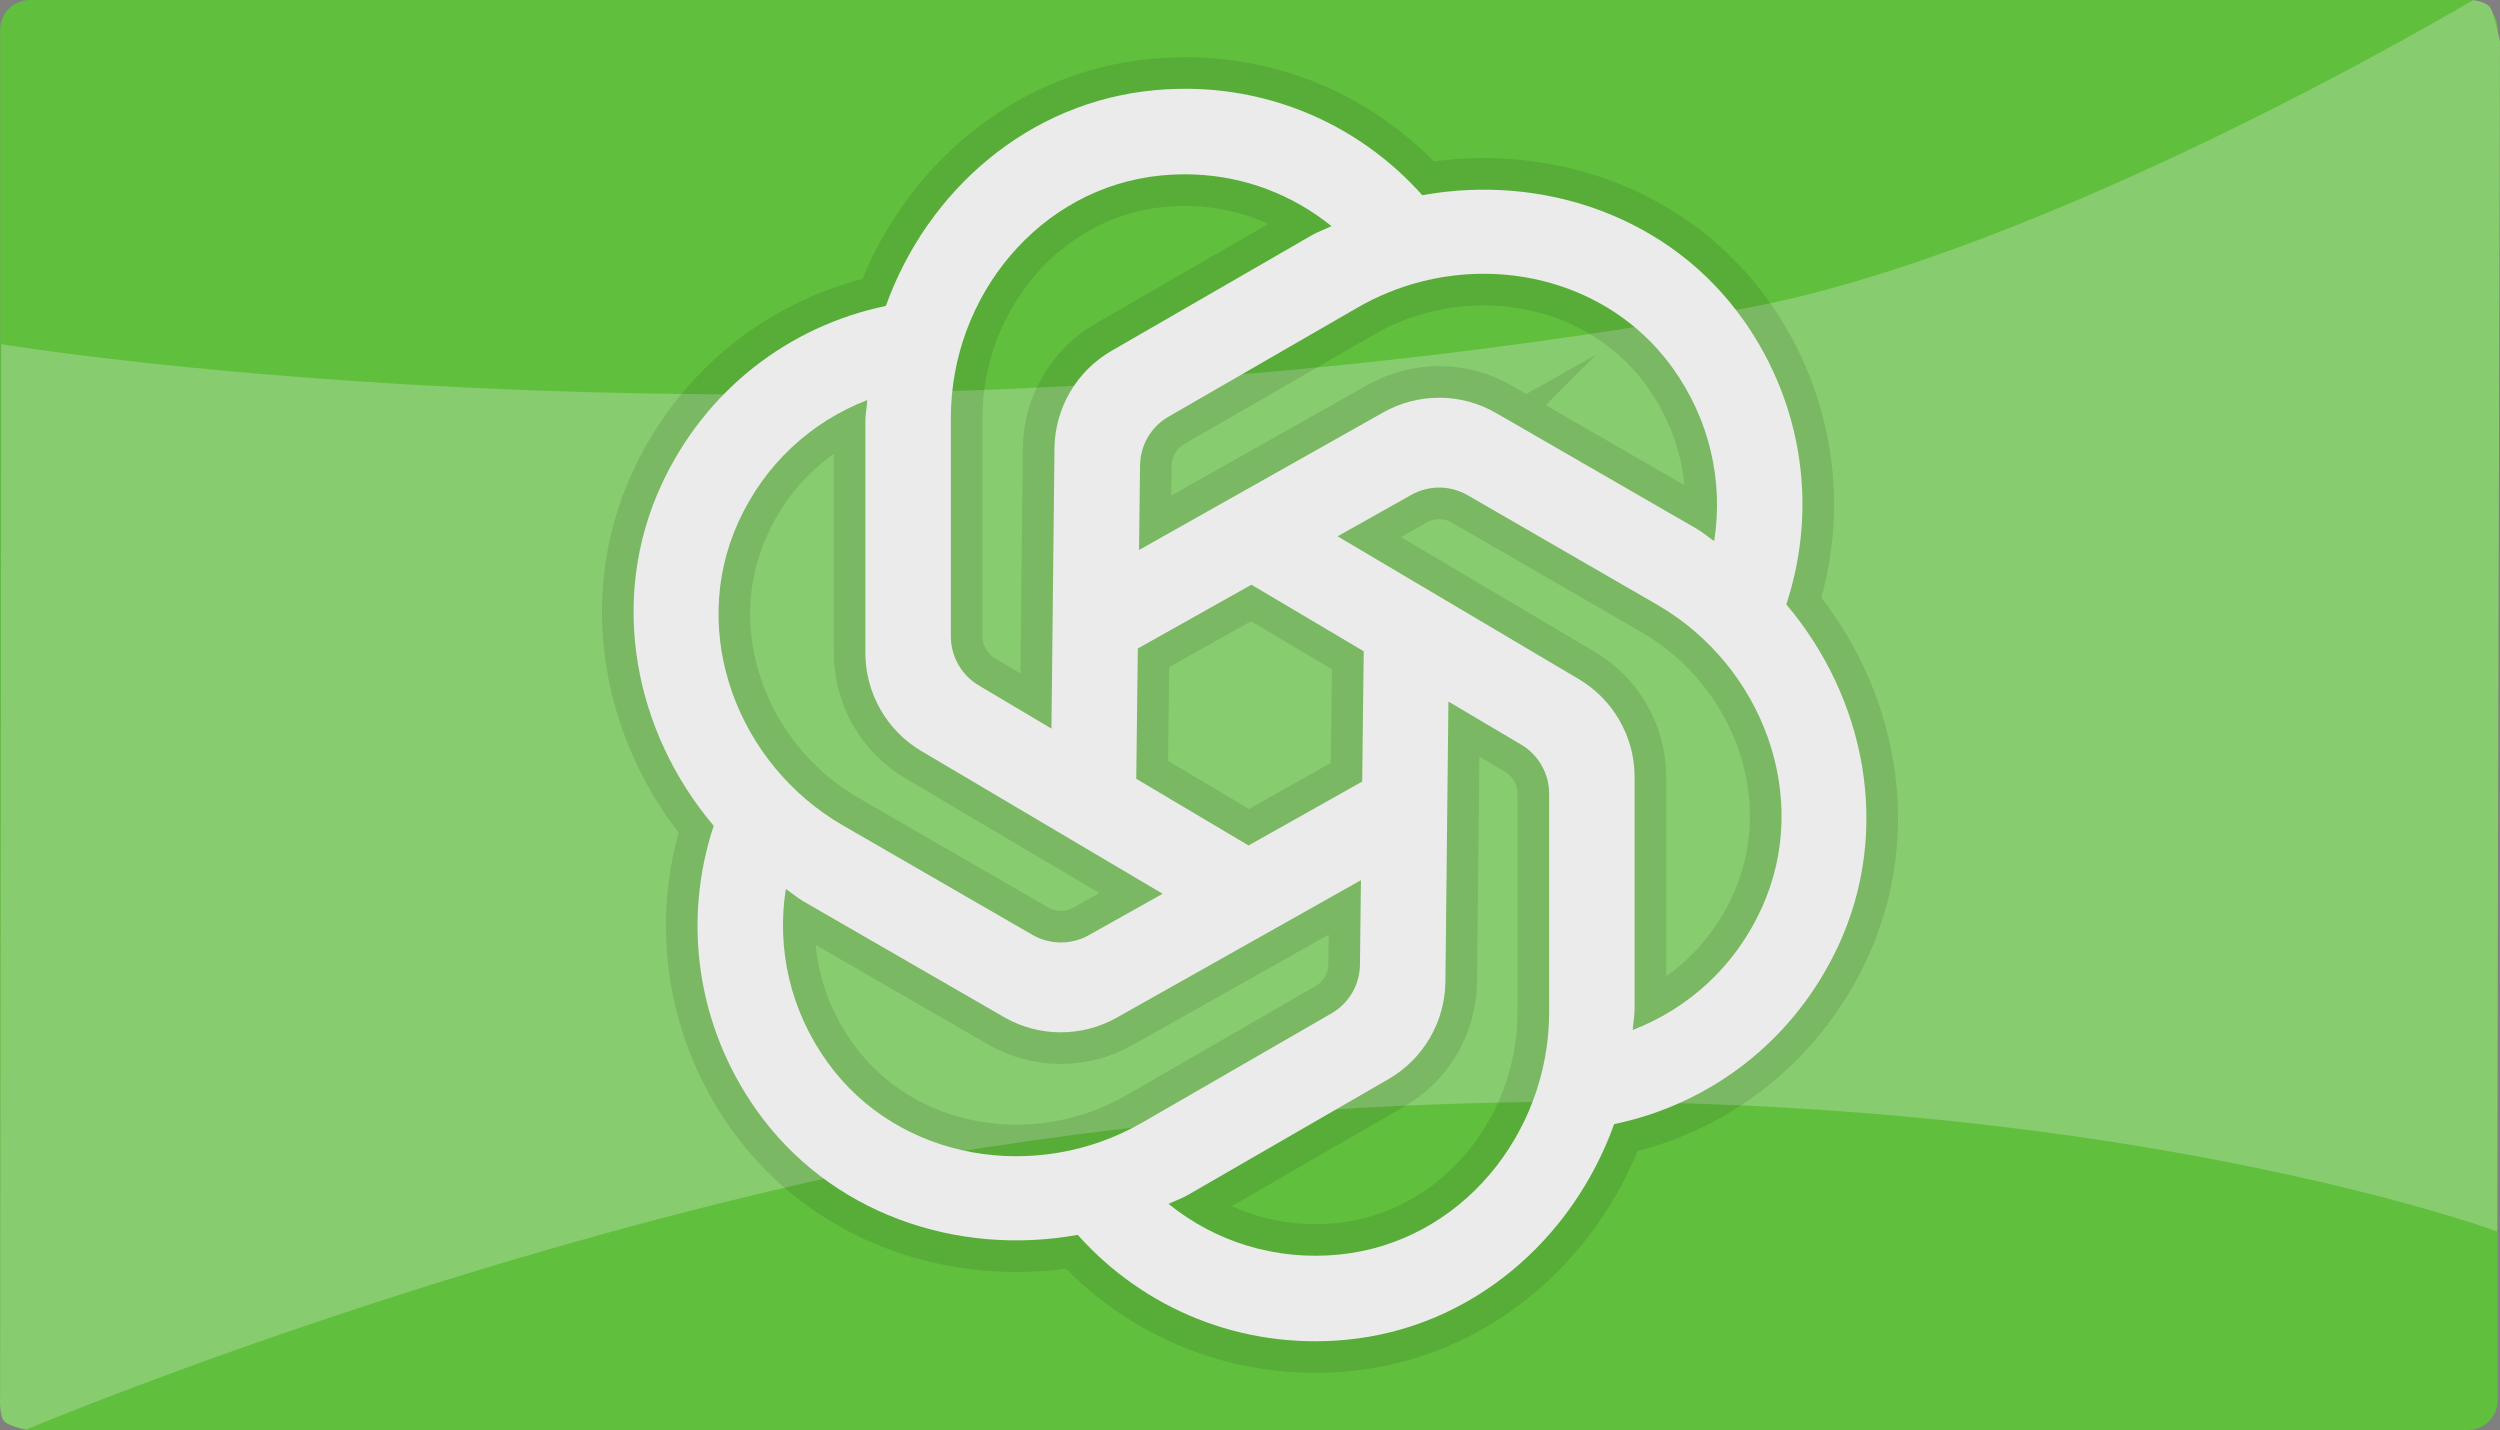
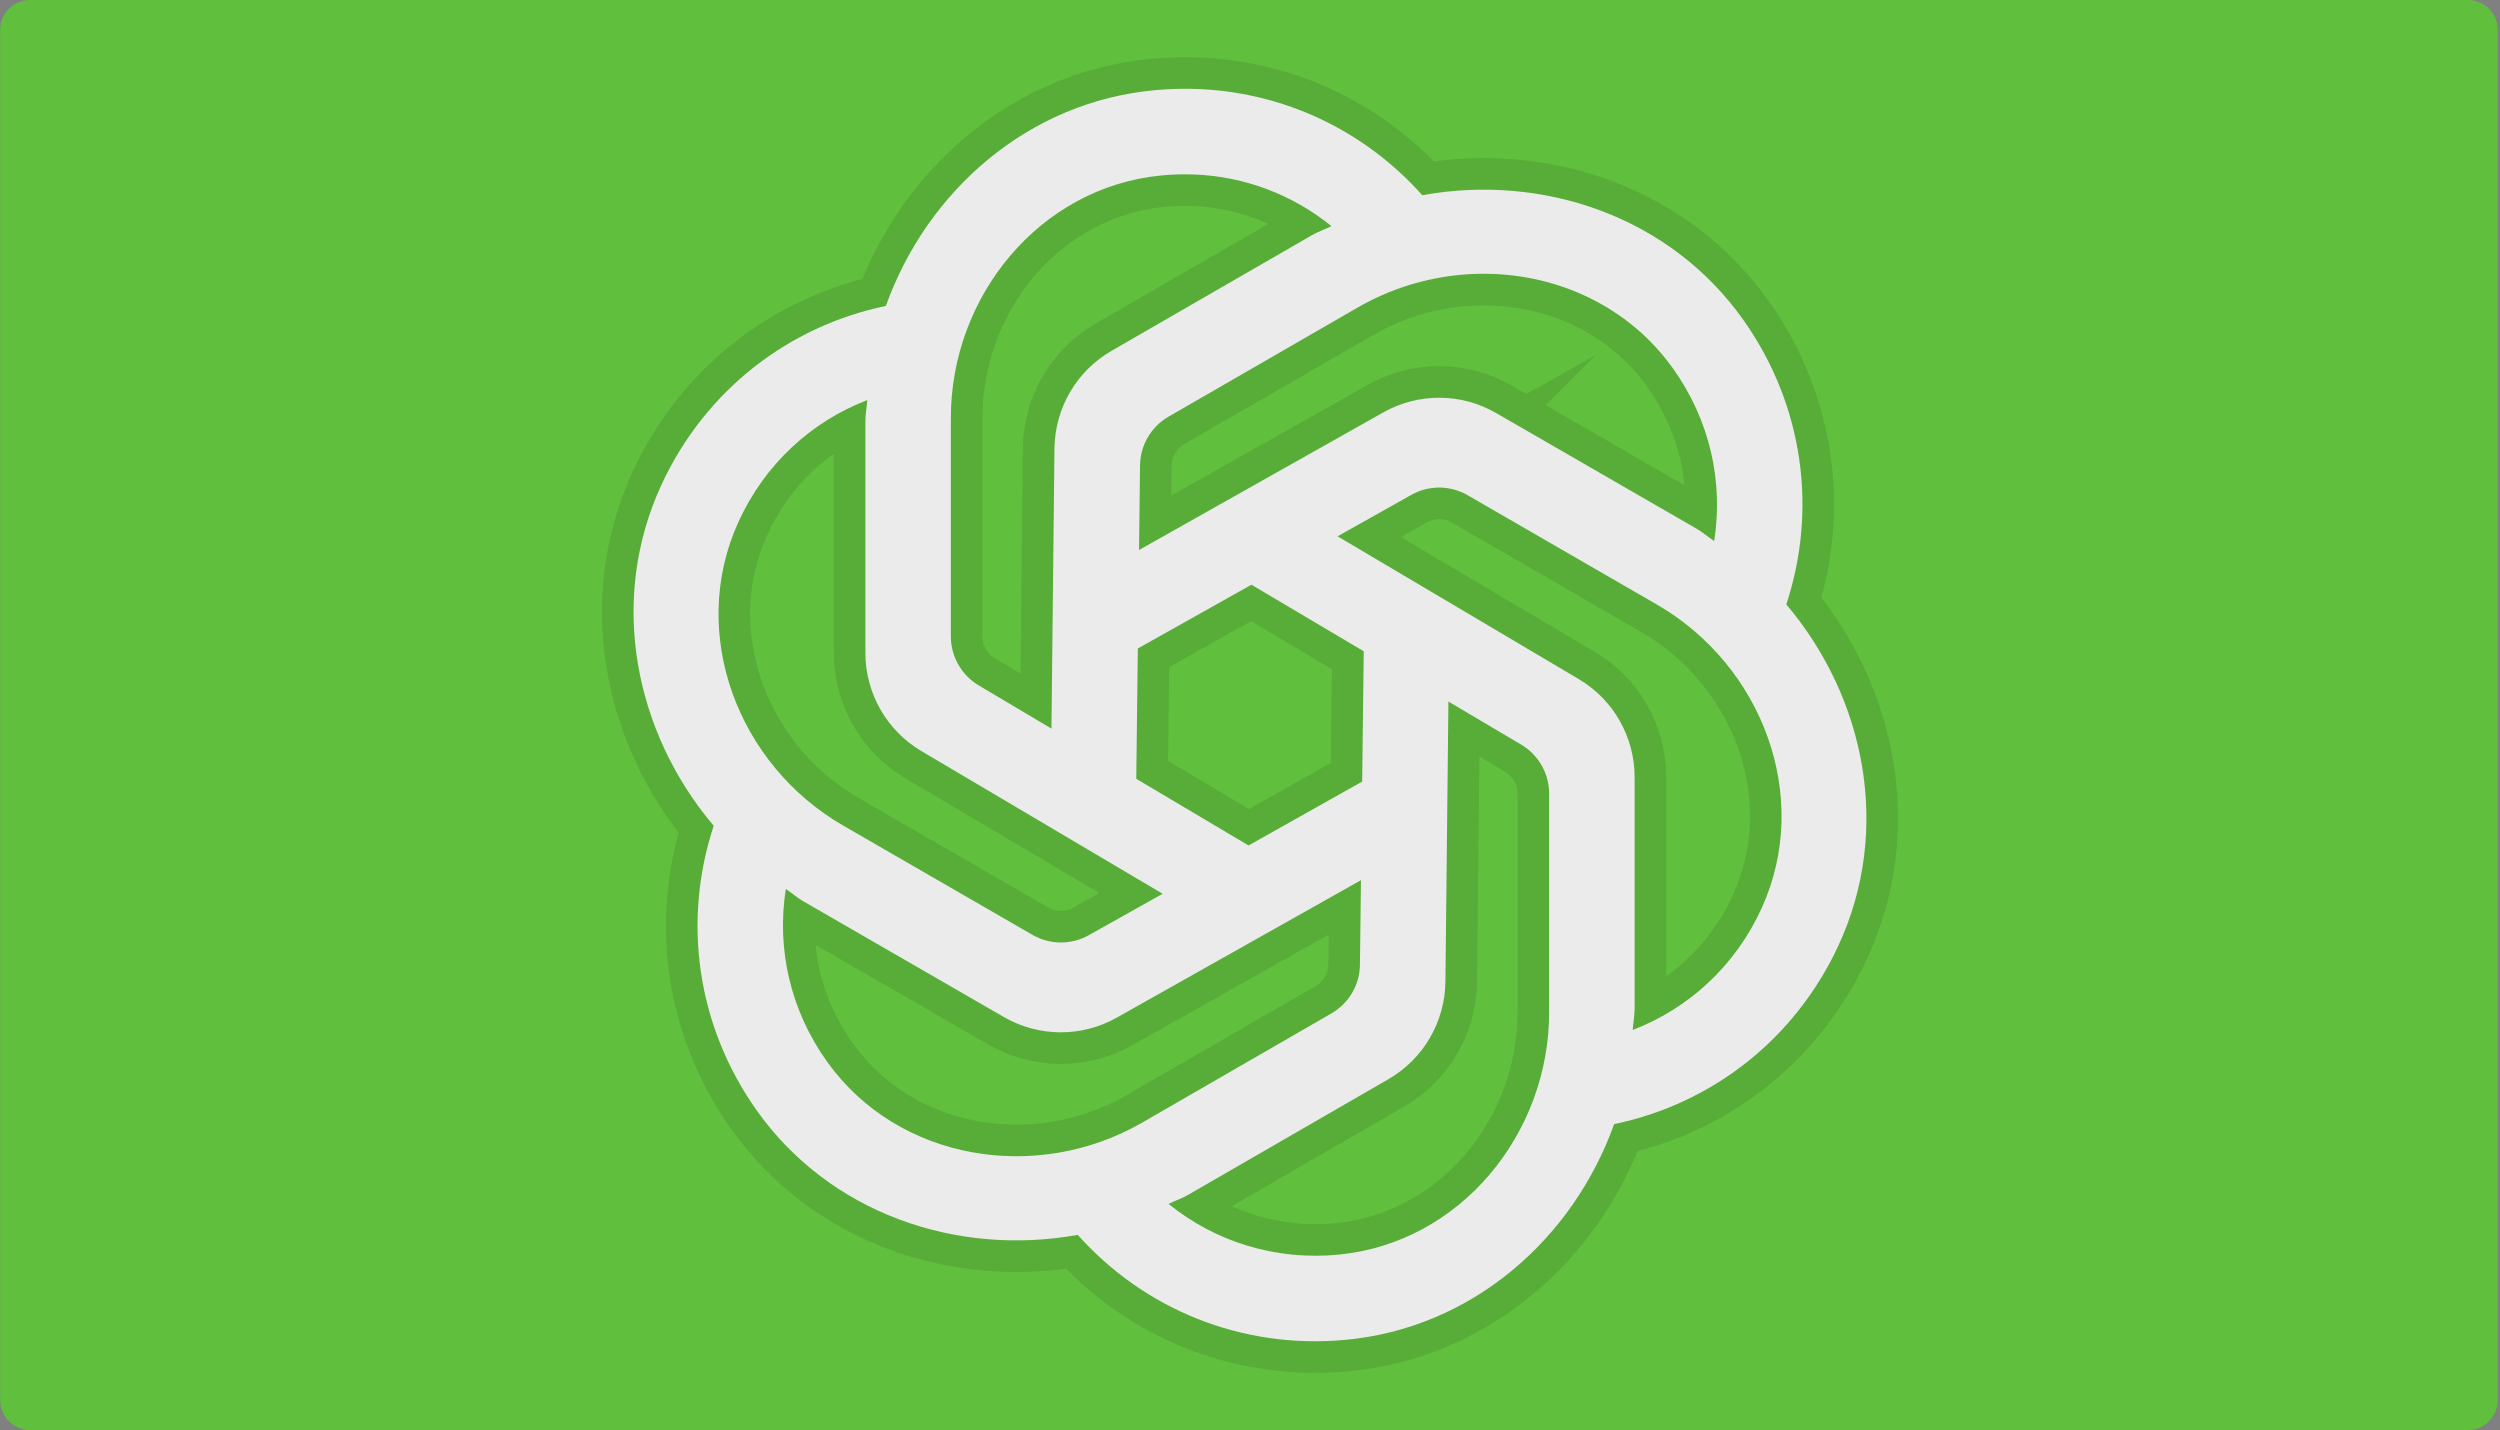
<svg xmlns="http://www.w3.org/2000/svg" version="1.1" width="375.865" height="215" viewBox="0,0,375.865,215">
  <rect x="0" y="0" width="375.865" height="215" fill="#808080" stroke="none" />
  <g transform="translate(-52.268,-72.245)">
    <g data-paper-data="{&quot;isPaintingLayer&quot;:true}" fill-rule="nonzero" stroke-linecap="butt" stroke-linejoin="miter" stroke-miterlimit="10" stroke-dasharray="" stroke-dashoffset="0" style="mix-blend-mode: normal">
      <g stroke="none" stroke-width="0">
        <path d="M56.791,287.245c-2.485,0 -4.5,-2.015 -4.5,-4.5v-206c0,-2.485 2.015,-4.5 4.5,-4.5h366.5c2.485,0 4.5,2.015 4.5,4.5v206c0,2.485 -2.015,4.5 -4.5,4.5z" fill="#60c03d" />
-         <path d="M52.46,123.985c0,0 121.017,20.117 261.698,-5.303c46.074,-8.325 109.893,-46.408 109.893,-46.408c0,0 2.08,0.155 2.687,1.224c0.607,1.069 1.394,5.001 1.394,5.001l-0.439,178.884c0,0 -93.852,-34.582 -233.554,-11.623c-71.669,13.518 -137.879,41.395 -137.879,41.395c0,0 -2.778,-0.402 -3.456,-1.352c-0.709,-0.993 -0.511,-3.882 -0.511,-3.882z" fill="#87cc6e" />
      </g>
      <g>
        <path d="M266.101,101.593c18.145,-3.286 37.32,3.198 48.338,18.84c8.982,12.754 11.089,28.442 6.392,42.683c11.912,14.07 15.882,33.908 7.847,51.266c-6.557,14.154 -19.062,23.817 -33.731,26.871c-6.227,17.358 -21.452,30.724 -40.508,32.443c-15.537,1.408 -30.159,-4.614 -40.14,-15.795c-18.145,3.286 -37.337,-3.198 -48.355,-18.84c-8.972,-12.749 -11.066,-28.429 -6.375,-42.666c-11.913,-14.07 -15.882,-33.925 -7.847,-51.283c6.557,-14.161 19.062,-23.817 33.731,-26.871c6.226,-17.359 21.452,-30.724 40.508,-32.443c2.303,-0.208 4.573,-0.259 6.827,-0.151c12.946,0.625 24.812,6.422 33.313,15.945zM226.781,98.631c-18.213,1.808 -31.556,18.143 -31.556,36.442v32.845c0,3.024 1.595,5.837 4.2,7.379l10.926,6.492l0.452,-42.131c0.069,-6.057 3.324,-11.633 8.567,-14.657l30.151,-17.401c0.945,-0.545 1.96,-0.875 2.928,-1.355c-5.793,-4.679 -12.925,-7.463 -20.597,-7.764c-1.67,-0.066 -3.362,-0.019 -5.07,0.151zM256.397,118.475l-28.444,16.414c-2.621,1.516 -4.249,4.288 -4.283,7.312l-0.151,12.733l36.71,-20.681c5.277,-2.973 11.723,-2.949 16.966,0.084l30.151,17.401c0.946,0.546 1.742,1.257 2.644,1.857c1.403,-8.955 -0.648,-18.227 -6.241,-26.018c-6.666,-9.295 -17.299,-14.107 -28.21,-14.172c-6.546,-0.039 -13.198,1.639 -19.141,5.07zM163.25,150.801c-7.539,16.671 -0.07,36.412 15.778,45.561l28.461,16.431c2.621,1.516 5.845,1.532 8.483,0.05l11.093,-6.224l-36.291,-21.467c-5.209,-3.084 -8.399,-8.701 -8.399,-14.757v-34.786c0,-1.088 0.216,-2.136 0.284,-3.213c-8.454,3.263 -15.451,9.663 -19.409,18.405zM264.445,146.652l-11.076,6.224l36.258,21.467c5.209,3.084 8.399,8.684 8.399,14.741v34.802c0,1.09 -0.216,2.134 -0.284,3.213c8.457,-3.263 15.467,-9.661 19.426,-18.405c7.539,-16.671 0.054,-36.412 -15.795,-45.561l-28.444,-16.431c-1.311,-0.758 -2.77,-1.146 -4.233,-1.154c-1.463,-0.009 -2.931,0.363 -4.25,1.104zM223.334,169.742l-0.234,19.593l16.882,10.022l17.083,-9.604l0.234,-19.593l-16.882,-10.006zM269.581,219.837c-0.069,6.057 -3.324,11.633 -8.567,14.657l-30.134,17.401c-0.945,0.545 -1.959,0.875 -2.928,1.355c7.054,5.698 16.111,8.56 25.667,7.613c18.213,-1.808 31.556,-18.143 31.556,-36.442v-32.845c0,-3.024 -1.595,-5.837 -4.2,-7.379l-10.943,-6.475zM220.172,225.241c-5.277,2.973 -11.723,2.949 -16.966,-0.084l-30.151,-17.401c-0.946,-0.546 -1.742,-1.257 -2.644,-1.857c-1.403,8.955 0.648,18.227 6.241,26.018c10.666,14.872 31.503,18.251 47.351,9.102l28.444,-16.414c2.621,-1.516 4.249,-4.288 4.283,-7.312l0.151,-12.716z" fill="none" stroke-opacity="0.098" stroke="#000000" stroke-width="9.5" />
        <path d="M266.101,101.593c18.145,-3.286 37.32,3.198 48.338,18.84c8.982,12.754 11.089,28.442 6.392,42.683c11.912,14.07 15.882,33.908 7.847,51.266c-6.557,14.154 -19.062,23.817 -33.731,26.871c-6.227,17.358 -21.452,30.724 -40.508,32.443c-15.537,1.408 -30.159,-4.614 -40.14,-15.795c-18.145,3.286 -37.337,-3.198 -48.355,-18.84c-8.972,-12.749 -11.066,-28.429 -6.375,-42.666c-11.913,-14.07 -15.882,-33.925 -7.847,-51.283c6.557,-14.161 19.062,-23.817 33.731,-26.871c6.226,-17.359 21.452,-30.724 40.508,-32.443c2.303,-0.208 4.573,-0.259 6.827,-0.151c12.946,0.625 24.812,6.422 33.313,15.945zM226.781,98.631c-18.213,1.808 -31.556,18.143 -31.556,36.442v32.845c0,3.024 1.595,5.837 4.2,7.379l10.926,6.492l0.452,-42.131c0.069,-6.057 3.324,-11.633 8.567,-14.657l30.151,-17.401c0.945,-0.545 1.96,-0.875 2.928,-1.355c-5.793,-4.679 -12.925,-7.463 -20.597,-7.764c-1.67,-0.066 -3.362,-0.019 -5.07,0.151zM256.397,118.475l-28.444,16.414c-2.621,1.516 -4.249,4.288 -4.283,7.312l-0.151,12.733l36.71,-20.681c5.277,-2.973 11.723,-2.949 16.966,0.084l30.151,17.401c0.946,0.546 1.742,1.257 2.644,1.857c1.403,-8.955 -0.648,-18.227 -6.241,-26.018c-6.666,-9.295 -17.299,-14.107 -28.21,-14.172c-6.546,-0.039 -13.198,1.639 -19.141,5.07zM163.25,150.801c-7.539,16.671 -0.07,36.412 15.778,45.561l28.461,16.431c2.621,1.516 5.845,1.532 8.483,0.05l11.093,-6.224l-36.291,-21.467c-5.209,-3.084 -8.399,-8.701 -8.399,-14.757v-34.786c0,-1.088 0.216,-2.136 0.284,-3.213c-8.454,3.263 -15.451,9.663 -19.409,18.405zM264.445,146.652l-11.076,6.224l36.258,21.467c5.209,3.084 8.399,8.684 8.399,14.741v34.802c0,1.09 -0.216,2.134 -0.284,3.213c8.457,-3.263 15.467,-9.661 19.426,-18.405c7.539,-16.671 0.054,-36.412 -15.795,-45.561l-28.444,-16.431c-1.311,-0.758 -2.77,-1.146 -4.233,-1.155c-1.463,-0.009 -2.931,0.363 -4.25,1.104zM223.334,169.742l-0.234,19.593l16.882,10.022l17.083,-9.604l0.234,-19.593l-16.882,-10.006zM269.581,219.837c-0.069,6.057 -3.324,11.633 -8.567,14.657l-30.134,17.401c-0.945,0.545 -1.959,0.875 -2.928,1.355c7.054,5.698 16.111,8.56 25.667,7.613c18.213,-1.808 31.556,-18.143 31.556,-36.442v-32.845c0,-3.024 -1.595,-5.837 -4.2,-7.379l-10.943,-6.475zM220.172,225.241c-5.277,2.973 -11.723,2.949 -16.966,-0.084l-30.151,-17.401c-0.946,-0.546 -1.742,-1.257 -2.644,-1.857c-1.403,8.955 0.648,18.227 6.241,26.018c10.666,14.872 31.503,18.251 47.351,9.102l28.444,-16.414c2.621,-1.516 4.249,-4.288 4.283,-7.312l0.151,-12.716z" fill="#ebebeb" stroke="none" stroke-width="1" />
      </g>
    </g>
  </g>
</svg>